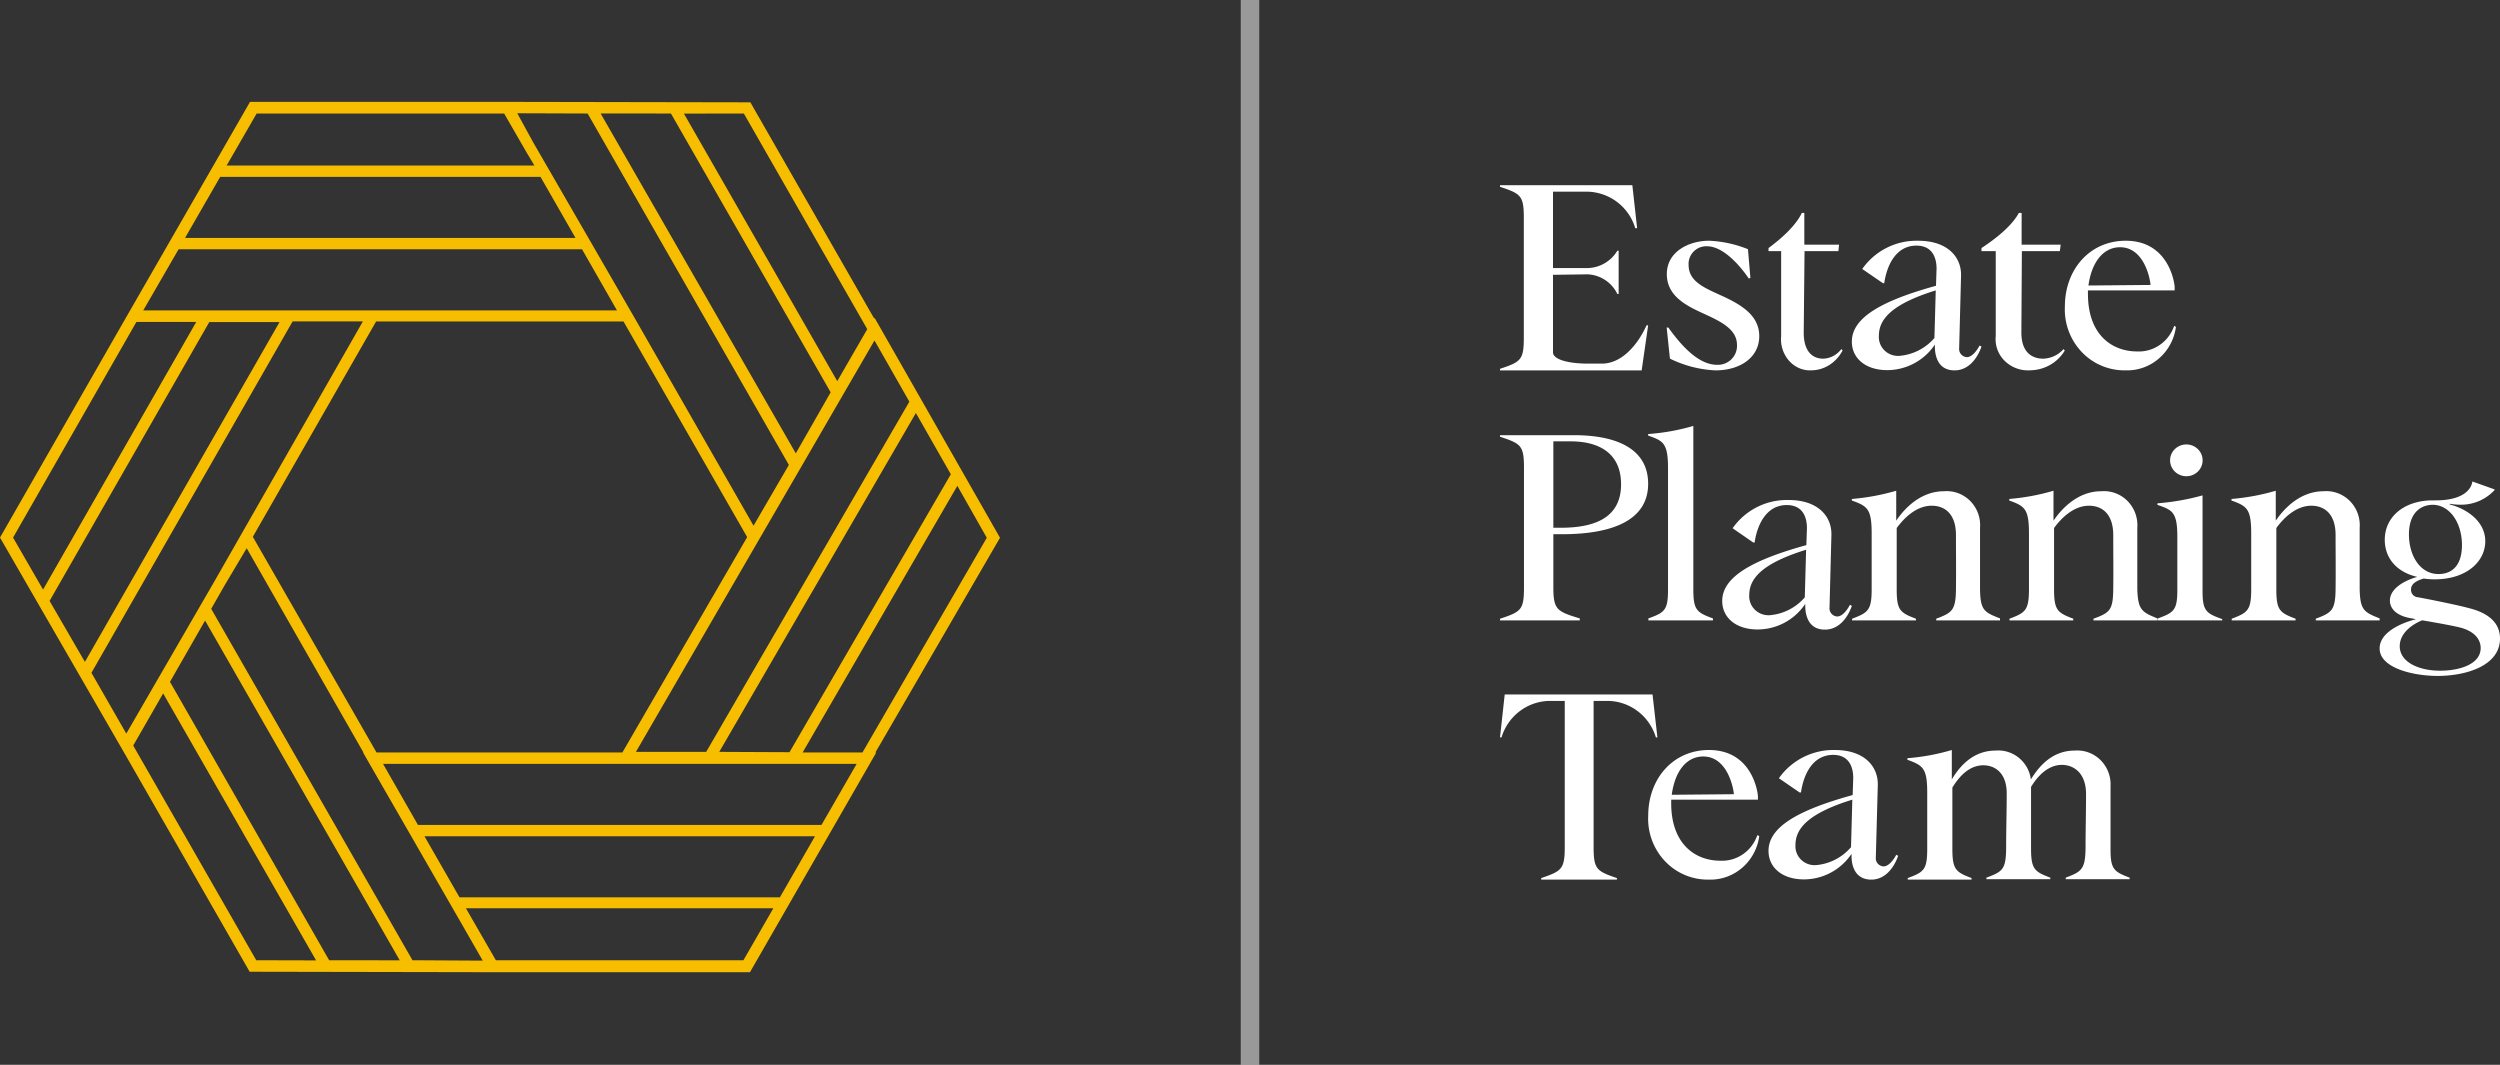
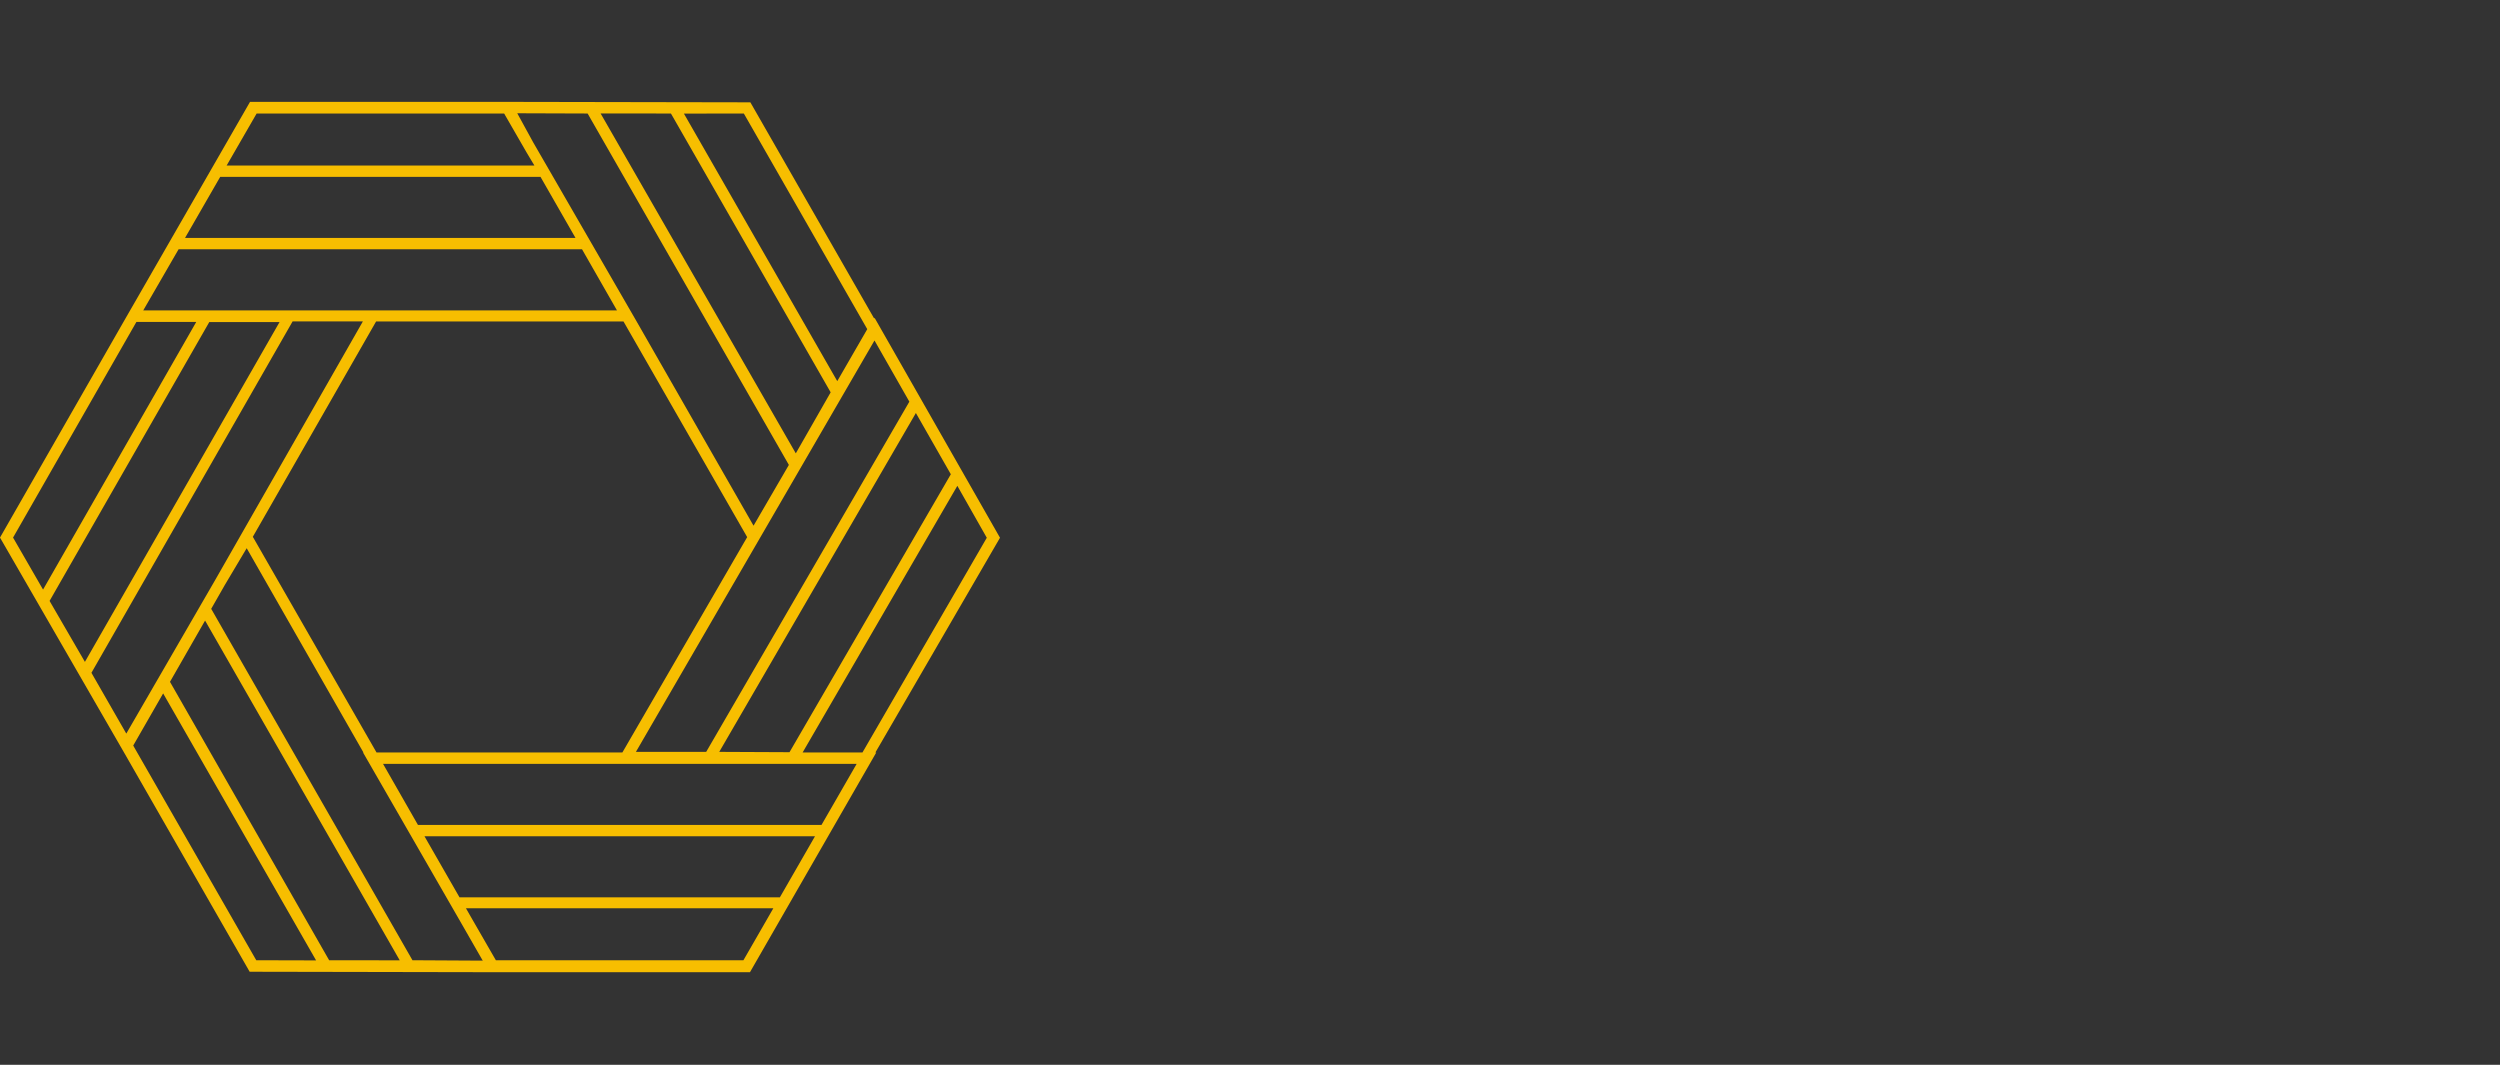
<svg xmlns="http://www.w3.org/2000/svg" width="270" height="115" viewBox="0 0 270 115">
  <rect x="0" y="0" width="270" height="115" fill="#333333" stroke="none" />
  <g fill-rule="nonzero" fill="none">
-     <path d="M178 35.134 177.3 40H162v-.167c2.258-.754 2.573-.955 2.573-3.384v-12.89c0-2.437-.315-2.63-2.573-3.384V20h14.293l.517 4.647h-.202a5.516 5.516 0 0 0-5.146-3.946h-3.738v8.251h3.703a3.841 3.841 0 0 0 3.247-1.876h.14v4.673h-.14a3.746 3.746 0 0 0-3.247-2.122l-3.703.053v8.391c0 .64 1.304 1.201 3.851 1.201h1.418c2.346 0 4.053-2.376 4.832-4.138H178zM180.351 38.73 180 35.37h.176c1.536 2.14 3.336 4.029 5.267 4.029a2.073 2.073 0 0 0 1.552-.6c.41-.408.627-.967.6-1.54 0-1.61-1.537-2.446-3.425-3.307-1.887-.862-4.152-1.888-4.152-4.35 0-2.463 2.44-3.603 4.556-3.603a12.66 12.66 0 0 1 4.206.914l.263 3.106-.176.06c-1.018-1.504-2.81-3.48-4.495-3.48a1.923 1.923 0 0 0-1.46.568c-.383.388-.58.919-.542 1.46 0 1.74 1.651 2.436 3.425 3.245C188.086 32.9 190 34.066 190 36.311c0 2.245-2.002 3.689-4.732 3.689a12.38 12.38 0 0 1-4.917-1.27zM192.364 36.31v-9.188H191v-.332c1.178-.873 2.875-2.288 3.598-3.79h.268v3.423h3.752l-.073.7h-3.655l-.089 8.802c0 2.088.999 2.812 2.095 2.812.763-.021 1.48-.397 1.966-1.03l.138.14c-.68 1.31-1.96 2.129-3.354 2.148-.91.053-1.798-.324-2.428-1.032a3.52 3.52 0 0 1-.854-2.653zM208.971 37.206a6.202 6.202 0 0 1-5.144 2.768c-2.385 0-3.827-1.314-3.827-3.075 0-2.549 3.088-4.38 9.087-6.035l.062-1.849c0-1.033-.356-2.487-2.18-2.487-2.234 0-3.204 2.18-3.471 4.055h-.143l-2.234-1.533a7.156 7.156 0 0 1 6.053-3.048c3.15 0 4.681 1.752 4.619 3.802l-.205 7.822a.867.867 0 0 0 .213.644.895.895 0 0 0 .615.302c.587 0 1.112-.753 1.38-1.252l.204.105c-.41 1.209-1.353 2.575-2.91 2.575-1.736 0-2.172-1.48-2.119-2.794zm-.053-.701.142-5.142c-4.788 1.48-6.14 3.136-6.14 4.888a2.023 2.023 0 0 0 .607 1.596c.43.419 1.023.633 1.626.585a5.61 5.61 0 0 0 3.765-1.927zM215.54 36.309v-9.187H214v-.332c1.33-.873 3.225-2.288 4.035-3.79h.301v3.423h4.218l-.091.699h-4.1l-.054 8.803c0 2.087 1.111 2.812 2.35 2.812a3.027 3.027 0 0 0 2.195-1.03l.146.139c-.763 1.31-2.197 2.129-3.762 2.148a3.59 3.59 0 0 1-2.736-1.025 3.28 3.28 0 0 1-.963-2.66zM235 35.302c-.37 2.755-2.711 4.78-5.427 4.695a6.354 6.354 0 0 1-4.751-1.988 6.665 6.665 0 0 1-1.814-4.914c0-3.994 2.688-7.095 6.565-7.095 4.717 0 5.29 4.669 5.29 5.002v.359h-9.364a3.782 3.782 0 0 0 0 .394c0 4.38 2.568 6.202 5.324 6.202 1.78.078 3.401-1.046 3.989-2.768l.188.113zm-9.416-4.467 6.677-.061c-.086-.92-.788-4.073-3.304-4.073-1.79.009-3.064 1.594-3.407 4.143l.034-.009zM167.762 57.696v5.715c0 2.434.379 2.626 2.855 3.379V67H162v-.175c2.273-.753 2.59-.945 2.59-3.379V50.545c0-2.433-.317-2.626-2.59-3.379V47h7.991c4.538 0 8.009 1.427 8.009 5.252 0 3.825-3.639 5.444-9.322 5.444h-.916zm0-10.03v9.33h.82c4.255 0 6.493-1.48 6.493-4.692s-2.185-4.639-5.471-4.639h-1.842zM178.026 66.79c1.76-.639 2.12-.875 2.12-3.124V50.541c0-2.765-.58-2.931-2.146-3.5v-.166a23.25 23.25 0 0 0 4.88-.875v17.666c0 2.231.379 2.485 2.12 3.124V67h-6.974v-.21zM194.971 65.214a6.193 6.193 0 0 1-5.144 2.768c-2.385 0-3.827-1.313-3.827-3.074 0-2.54 3.088-4.38 9.087-6.035l.062-1.84c0-1.033-.356-2.488-2.18-2.488-2.234 0-3.204 2.182-3.471 4.047h-.143l-2.234-1.541a7.156 7.156 0 0 1 6.061-3.049c3.142 0 4.673 1.752 4.61 3.802l-.204 7.822a.867.867 0 0 0 .21.65c.155.18.378.29.618.305.587 0 1.112-.753 1.38-1.261l.204.113c-.41 1.2-1.353 2.567-2.91 2.567-1.727 0-2.172-1.48-2.119-2.786zm-.053-.7.142-5.142c-4.788 1.48-6.14 3.127-6.14 4.888-.041.593.182 1.174.61 1.592.43.418 1.021.633 1.623.589a5.61 5.61 0 0 0 3.765-1.927zM216 66.787V67h-6.887v-.178c1.702-.648 2.104-.888 2.13-3.171.026-2.283 0-3.882 0-5.863 0-2.292-1.205-3.171-2.619-3.171-1.746 0-3.081 1.465-3.78 2.407v6.627c0 2.265.376 2.523 2.078 3.171V67h-6.896v-.178c1.702-.648 2.113-.888 2.113-3.171v-6.04c0-2.666-.463-2.95-2.139-3.554v-.169a24.008 24.008 0 0 0 4.792-.888v3.234c.777-1.164 2.532-3.18 5.159-3.18 1.053-.087 2.09.3 2.84 1.059a3.715 3.715 0 0 1 1.053 2.884v6.627c.035 2.257.41 2.488 2.156 3.163zM233 66.787V67h-6.906v-.178c1.744-.648 2.11-.888 2.137-3.171.026-2.283 0-3.882 0-5.863 0-2.292-1.212-3.171-2.616-3.171-1.744 0-3.087 1.465-3.776 2.407v6.627c0 2.265.375 2.523 2.075 3.171V67h-6.888v-.178c1.7-.648 2.102-.888 2.102-3.171v-6.04c0-2.666-.463-2.95-2.128-3.554v-.169a23.761 23.761 0 0 0 4.778-.888v3.234c.785-1.164 2.538-3.18 5.162-3.18a3.572 3.572 0 0 1 2.836 1.059 3.717 3.717 0 0 1 1.053 2.884v6.627c.07 2.257.497 2.488 2.171 3.163zM233.035 66.794c1.713-.626 2.117-.858 2.117-3.064v-5.775c0-2.712-.58-2.875-2.152-3.433v-.163a25.462 25.462 0 0 0 4.875-.858v10.298c0 2.188.377 2.437 2.125 3.064V67h-6.965v-.206zm1.335-17.078c0-.948.787-1.716 1.757-1.716.97 0 1.756.768 1.756 1.716s-.786 1.717-1.756 1.717-1.757-.769-1.757-1.717zM257 66.787V67h-6.896v-.178c1.702-.648 2.113-.888 2.139-3.171.026-2.283 0-3.882 0-5.863 0-2.292-1.205-3.171-2.619-3.171-1.746 0-3.09 1.465-3.78 2.407v6.627c0 2.265.376 2.523 2.078 3.171V67h-6.896v-.178c1.702-.648 2.104-.888 2.104-3.171v-6.04c0-2.666-.463-2.95-2.13-3.554v-.169a23.81 23.81 0 0 0 4.783-.888v3.234c.786-1.164 2.54-3.18 5.168-3.18 1.053-.087 2.09.3 2.84 1.059a3.715 3.715 0 0 1 1.053 2.884v6.627c.052 2.257.454 2.488 2.156 3.163zM270 68.965c0 2.969-3.73 4.035-6.736 4.035-2.644 0-6.264-.853-6.264-2.968 0-1.706 2.223-2.721 3.924-3.156a7.412 7.412 0 0 0-.581-.111c-1.533-.273-2.232-1.032-2.232-1.902 0-1.143 1.23-2.064 2.956-2.56-2.147-.485-3.511-1.961-3.511-4 0-2.558 2.172-4.264 5.178-4.264h.328c2.955 0 3.84-1.195 3.957-2.039l2.392.853v.077a4.92 4.92 0 0 1-3.671 1.578c-.393 0-.784-.034-1.17-.103v.077c1.81.46 3.839 1.8 3.839 3.975s-2.004 4.111-5.482 4.111c-.391 0-.782-.03-1.17-.085-.842.247-1.364.597-1.364 1.169a.799.799 0 0 0 .724.852c.084 0 3.899.734 5.507 1.169 2.121.52 3.376 1.587 3.376 3.292zm-2.088 1.024c0-.98-.724-1.825-2.198-2.21-.724-.187-2.677-.545-4.117-.784-.556.213-2.425 1.109-2.425 2.798s2.004 2.644 4.37 2.644c2.198-.008 4.37-.742 4.37-2.448zm-7.746-12.257c0 2.175 1.136 4.265 3.2 4.265 1.389 0 2.525-.853 2.525-3.13 0-2.423-1.33-4.35-3.174-4.35-1.398.033-2.551.972-2.551 3.215zM179 79.639h-.164c-.687-2.284-2.74-3.87-5.099-3.939h-1.627v15.755c0 2.425.32 2.626 2.519 3.379V95h-8.18v-.166c2.199-.753 2.545-.954 2.545-3.379V75.7h-1.731c-2.359.073-4.41 1.657-5.099 3.939H162l.51-4.639h15.962l.528 4.639zM190 90.302c-.375 2.756-2.718 4.78-5.435 4.695a6.355 6.355 0 0 1-4.746-1.991 6.666 6.666 0 0 1-1.811-4.91c0-3.995 2.68-7.096 6.557-7.096 4.725 0 5.29 4.669 5.29 5.002v.359h-9.365v.394c0 4.38 2.568 6.202 5.316 6.202 1.781.081 3.404-1.045 3.989-2.768l.205.113zm-9.416-4.467 6.677-.061c-.086-.92-.796-4.073-3.313-4.073-1.789 0-3.055 1.559-3.398 4.134h.034zM199.971 92.206a6.193 6.193 0 0 1-5.144 2.768c-2.385 0-3.827-1.314-3.827-3.075 0-2.55 3.088-4.38 9.087-6.035l.062-1.849c0-1.033-.356-2.488-2.171-2.488-2.243 0-3.213 2.182-3.471 4.056h-.152l-2.234-1.533a7.2 7.2 0 0 1 6.061-3.048c3.142 0 4.673 1.752 4.62 3.802l-.214 7.822a.867.867 0 0 0 .213.644.895.895 0 0 0 .615.302c.587 0 1.112-.753 1.38-1.253l.204.106c-.41 1.208-1.353 2.575-2.91 2.575-1.736-.009-2.18-1.49-2.119-2.794zm-.062-.701.142-5.142c-4.788 1.48-6.14 3.136-6.14 4.888a2.023 2.023 0 0 0 .607 1.595c.43.42 1.023.634 1.626.586a5.609 5.609 0 0 0 3.765-1.936v.009zM230 94.787v.169h-6.9v-.17c1.703-.647 2.105-.887 2.14-3.168 0-1.927.053-3.995.053-5.868 0-2.175-1.24-3.143-2.62-3.143-1.04 0-2.254.621-3.32 2.379v6.632c0 2.263.376 2.52 2.08 3.169v.169h-6.9v-.17c1.746-.647 2.105-.887 2.13-3.168 0-1.927.062-3.995.062-5.868.026-2.211-1.214-3.099-2.524-3.099-1.1 0-2.253.622-3.345 2.406v6.605c0 2.264.375 2.521 2.07 3.17V95h-6.891v-.169c1.747-.648 2.105-.887 2.105-3.169v-6.055c0-2.663-.463-2.938-2.14-3.55v-.17a23.237 23.237 0 0 0 4.795-.887v3.178c1.179-1.988 2.742-3.116 4.733-3.116 1.882-.154 3.555 1.214 3.808 3.116 1.214-1.988 2.743-3.116 4.734-3.116a3.564 3.564 0 0 1 2.784 1.025 3.69 3.69 0 0 1 1.085 2.801v6.739c-.018 2.254.358 2.512 2.061 3.16z" fill="#FFF" />
-     <path fill="#FFF" opacity=".5" d="M134 0h2v115h-2z" />
    <path d="M108 58.078 94.455 34.323l-.043.078-13.373-23.35L53.759 11H27.004l-13.64 23.72L0 58.06l13.442 23.29 13.52 23.598 27.287.052h26.747l13.64-23.729h-.095L108 58.078zM94.446 36.773l3.765 6.607-21.942 37.822h-7.59l25.767-44.43zm-16.768 44.43 21.237-36.598 3.774 6.615-17.422 30.017-7.589-.035zm15.47.06h-6.463l16.708-28.792 3.18 5.607-13.425 23.185zm-25.93 0H40.662L27.305 57.974 40.618 34.72h26.72l13.357 23.289-13.476 23.254zm13.116-69.004 13.33 23.289-3.24 5.615-16.562-28.895 6.472-.009zm-7.873 0 17.25 30.112-3.765 6.59-21.082-36.71 7.597.008zm-8.998 0 21.735 37.952-3.816 6.564L68.757 34.72 57.584 15.373l-1.719-3.14 7.598.026zm-35.745 0h26.729l2.406 4.175.86 1.44H24.477l3.24-5.615zM23.78 19.1h34.594l3.781 6.599H19.982l3.8-6.599zm-4.495 7.824h43.575l3.773 6.598H15.47l3.816-6.598zM1.41 58.06 14.73 34.772h6.463L4.65 63.676 1.41 58.06zm3.944 6.84 17.25-30.12h7.589L9.17 71.482 5.354 64.9zm4.521 7.763 21.727-37.952h7.59l-15.987 27.99-9.565 16.526-3.765-6.564zm17.8 31.043L14.387 80.521l3.232-5.632 16.519 28.834-6.463-.017zm7.872 0L18.358 73.638l3.79-6.616 21.023 36.693-7.624-.009zm8.999 0L22.81 65.754l1.478-2.587 2.355-3.96 12.609 22.064h-.043l10.717 18.623 2.209 3.855-7.59-.043zm35.745 0H53.553l-2.63-4.563-.601-1.052h33.2l-3.231 5.615zm3.936-6.797H49.625l-3.781-6.59h42.174l-3.79 6.59zm4.495-7.814H45.14l-3.773-6.599H92.52l-3.799 6.599z" fill="#F7BE00" />
  </g>
</svg>